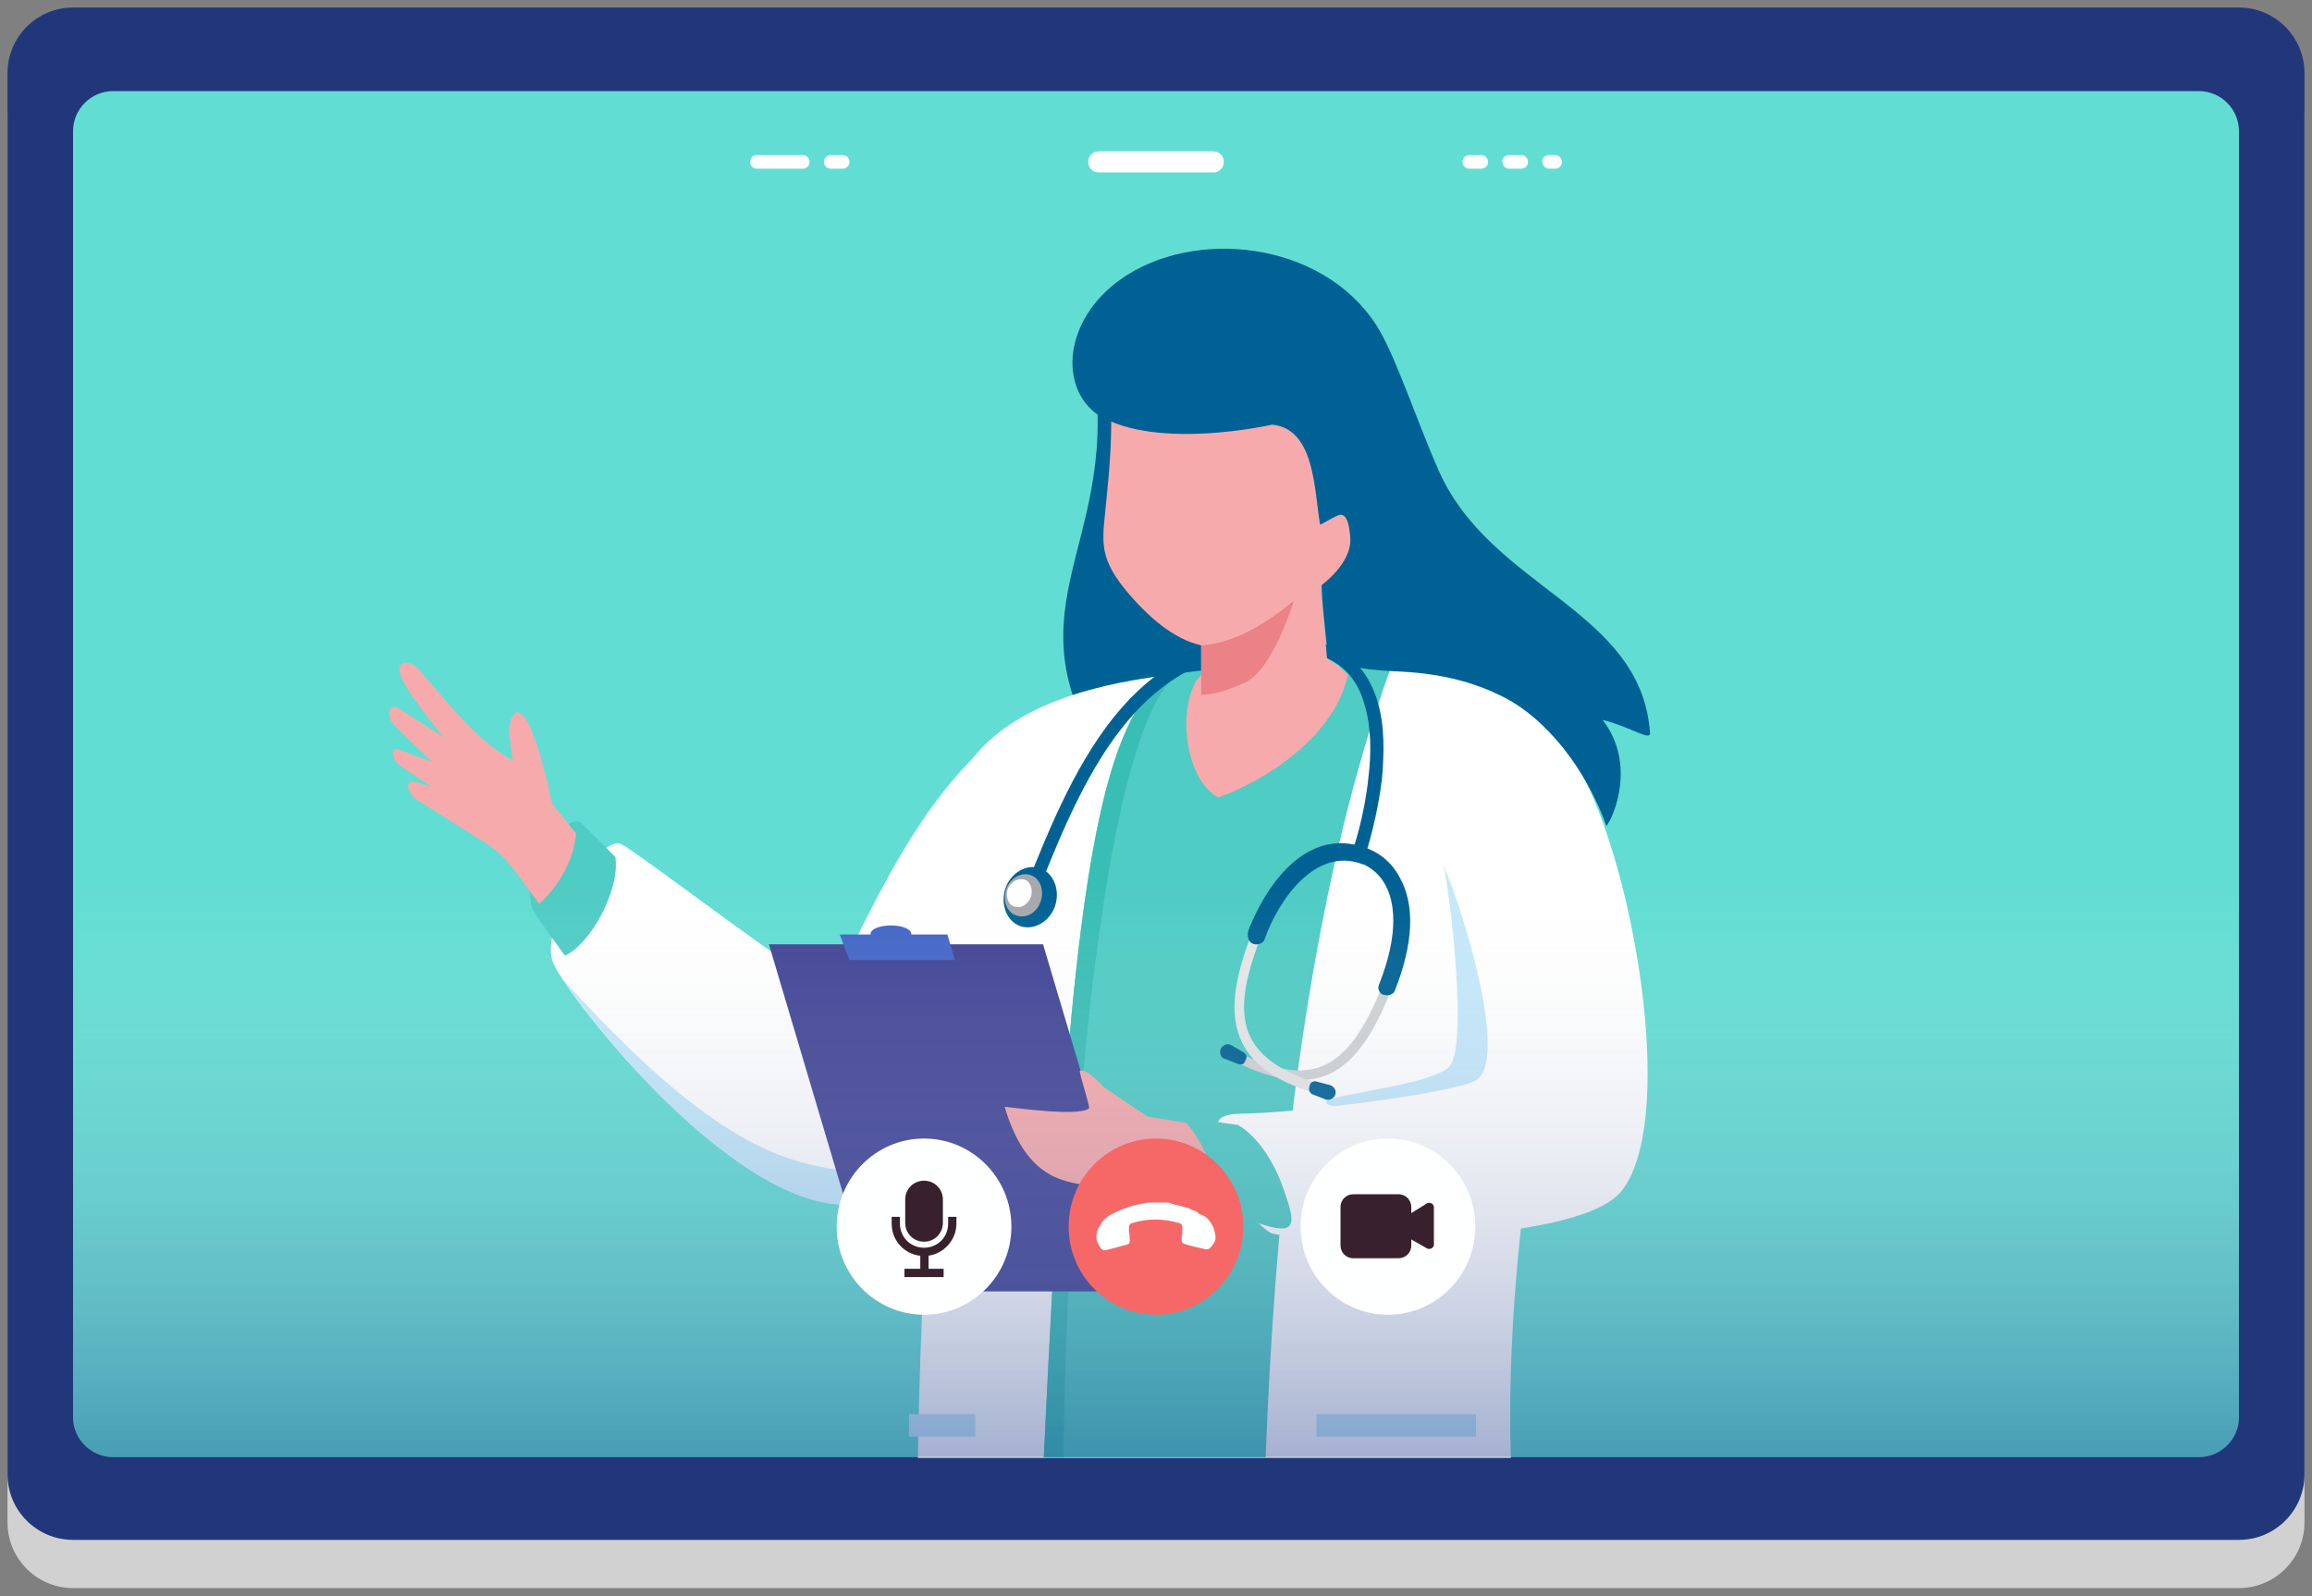
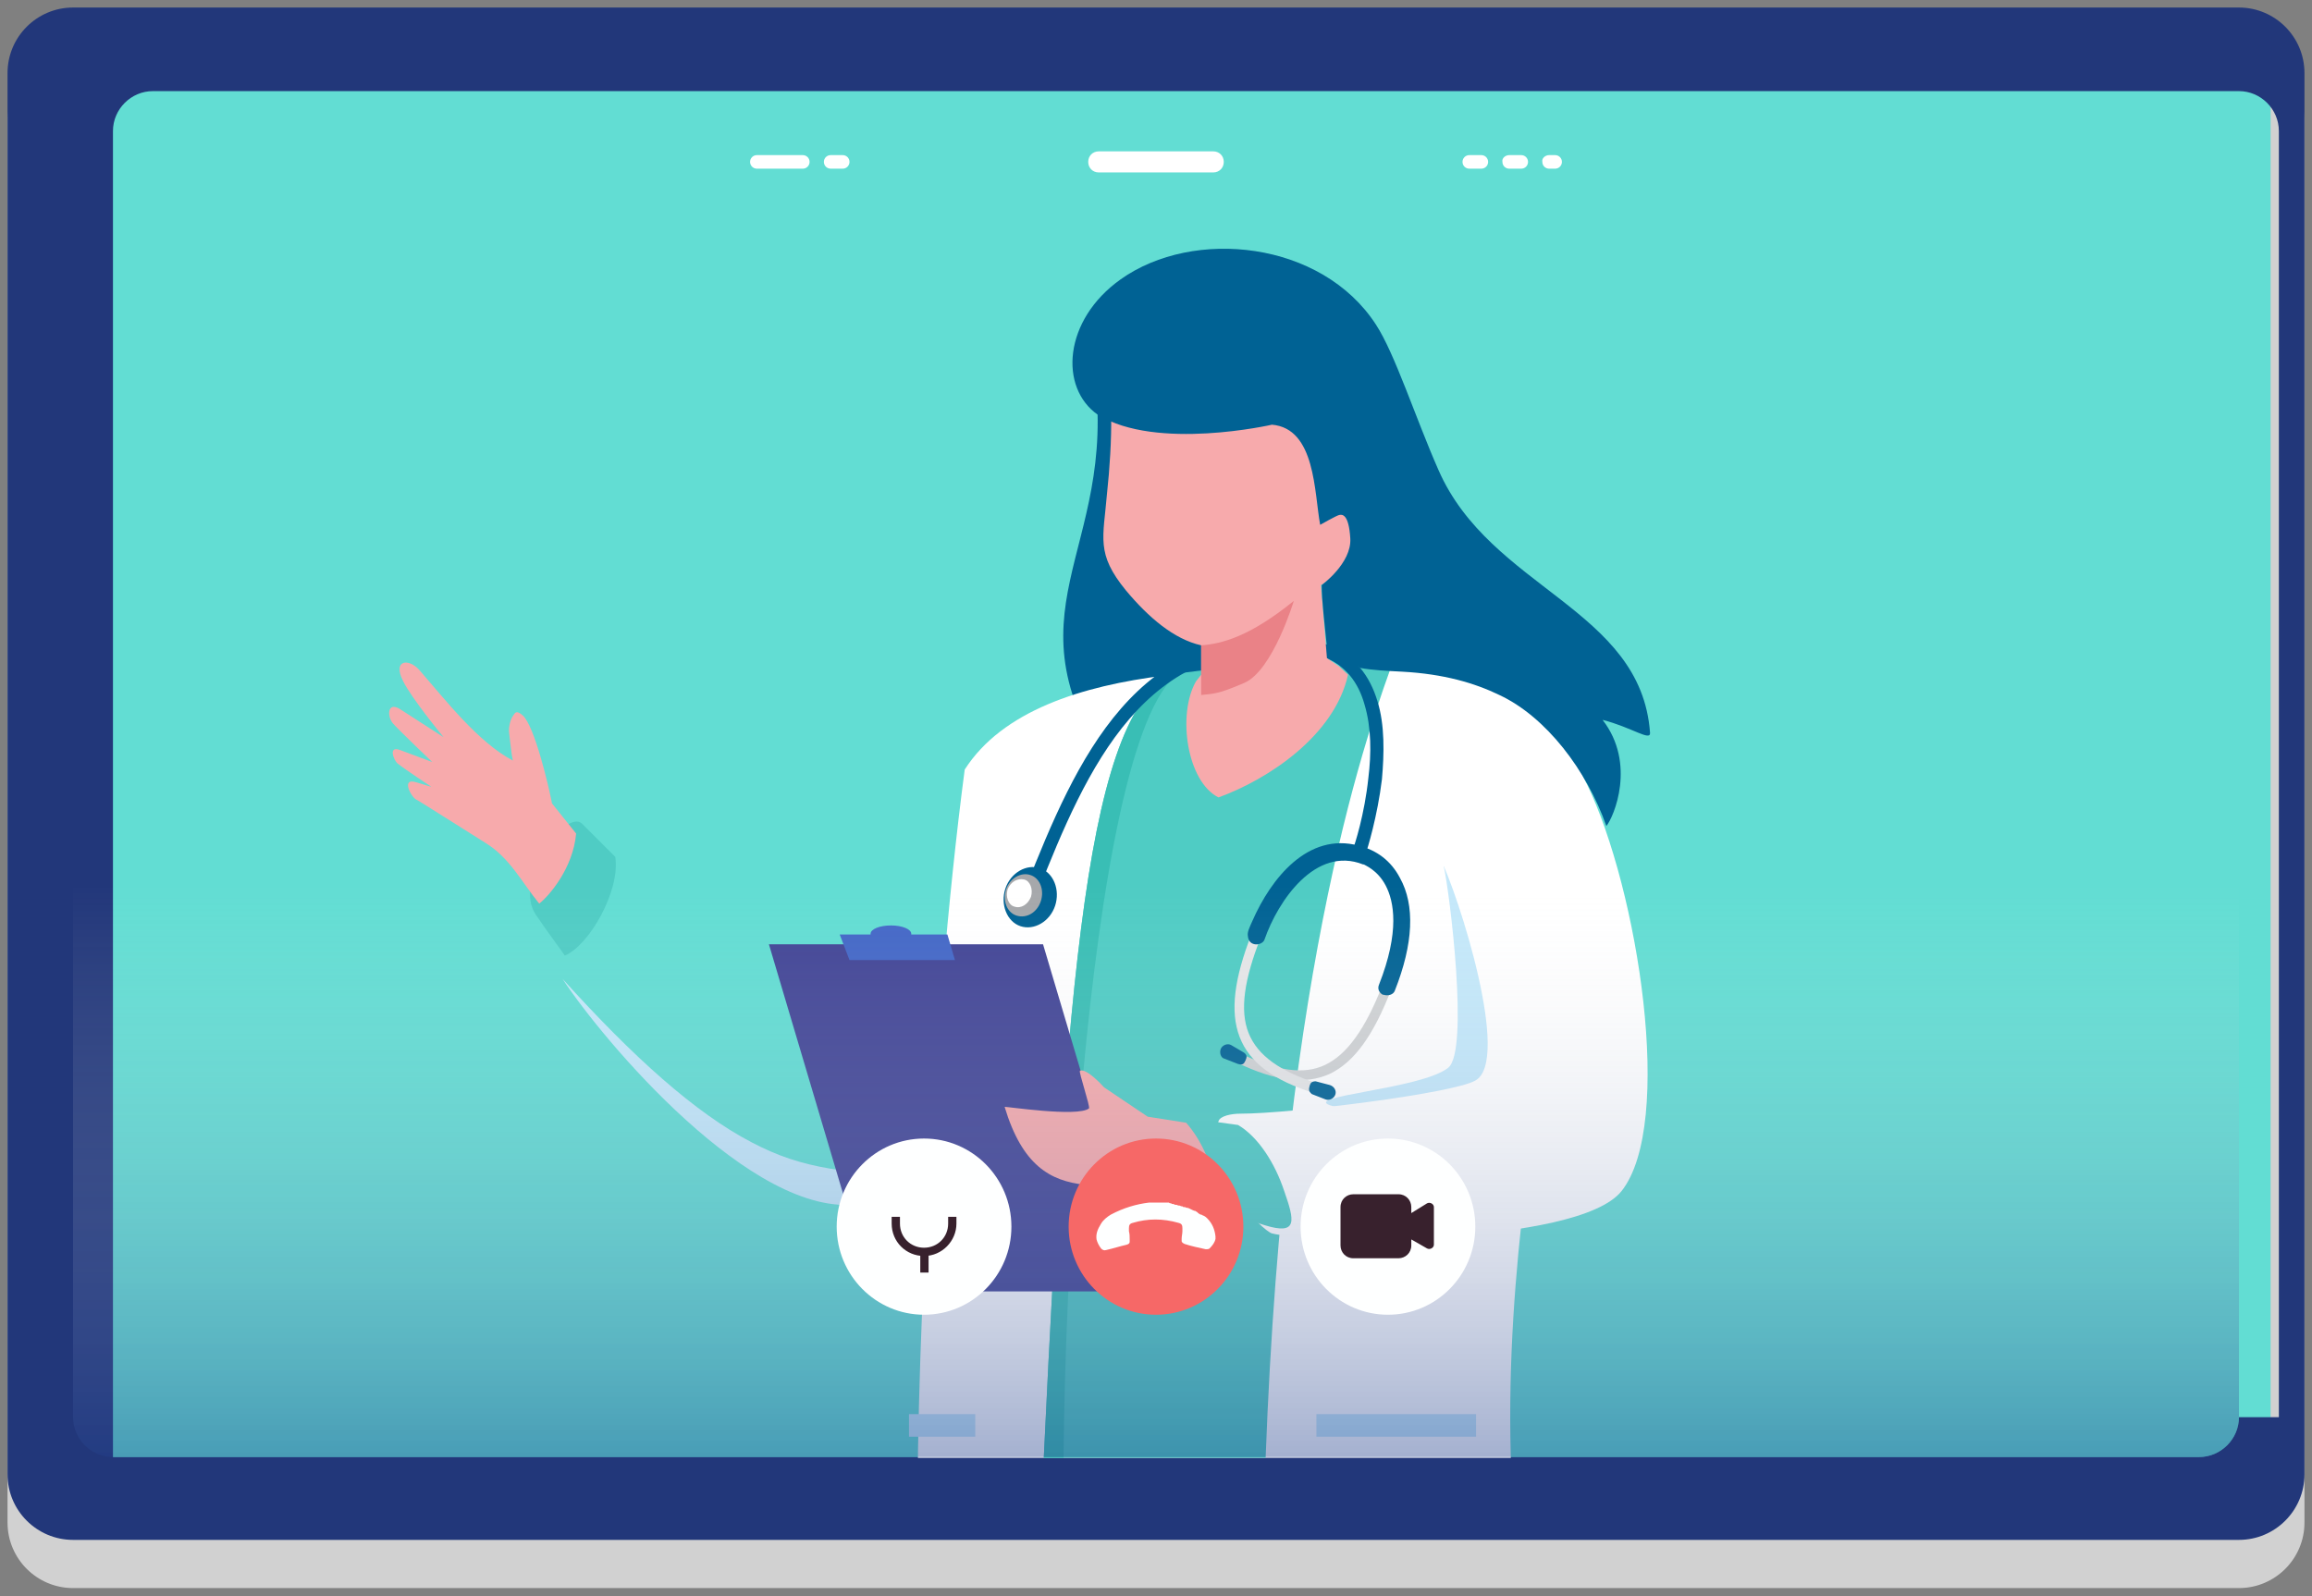
<svg xmlns="http://www.w3.org/2000/svg" xmlns:xlink="http://www.w3.org/1999/xlink" version="1.1" id="Capa_1" x="0px" y="0px" viewBox="0 0 307 212" style="enable-background:new 0 0 307 212;" xml:space="preserve">
  <rect x="0" y="0" width="307" height="212" fill="#808080" stroke="none" />
  <style type="text/css">
	.st0{fill:#D1D1D1;}
	.st1{fill:#62DDD3;}
	.st2{fill:#FFFFFF;}
	.st3{fill:#22377A;}
	.st4{clip-path:url(#SVGID_2_);}
	.st5{fill-rule:evenodd;clip-rule:evenodd;fill:#006294;}
	.st6{fill-rule:evenodd;clip-rule:evenodd;fill:#FFFFFF;}
	.st7{fill-rule:evenodd;clip-rule:evenodd;fill:#C4E8FA;}
	.st8{fill-rule:evenodd;clip-rule:evenodd;fill:#4FCCC4;}
	.st9{fill-rule:evenodd;clip-rule:evenodd;fill:#39BEB5;}
	.st10{fill:#006294;}
	.st11{fill-rule:evenodd;clip-rule:evenodd;fill:#F7AAAC;}
	.st12{fill-rule:evenodd;clip-rule:evenodd;fill:#EA8287;}
	.st13{fill:#D0D2D3;}
	.st14{fill:#E5E6E7;}
	.st15{fill:#A6A8AB;}
	.st16{fill-rule:evenodd;clip-rule:evenodd;fill:#424596;}
	.st17{fill-rule:evenodd;clip-rule:evenodd;fill:#4367C7;}
	.st18{opacity:0.48;fill:url(#SVGID_3_);}
	.st19{fill:#FEFFFF;}
	.st20{fill:#F66867;}
	.st21{fill:#38212D;}
</style>
  <g>
    <path class="st0" d="M297.3,7.4H9.7C4.9,7.4,1,11.3,1,16.1v186.1c0,4.8,3.9,8.7,8.7,8.7h287.6c4.8,0,8.7-3.9,8.7-8.7V16.1   C306,11.3,302.1,7.4,297.3,7.4z" />
    <rect x="4.8" y="7.6" class="st1" width="296.7" height="192.7" />
    <g>
      <path class="st2" d="M161.1,22.9h-15.2c-0.8,0-1.4-0.6-1.4-1.4l0,0c0-0.8,0.6-1.4,1.4-1.4h15.2c0.8,0,1.4,0.6,1.4,1.4l0,0    C162.5,22.3,161.9,22.9,161.1,22.9z" />
      <path class="st2" d="M106.6,22.4h-6.1c-0.5,0-0.9-0.4-0.9-0.9l0,0c0-0.5,0.4-0.9,0.9-0.9h6.1c0.5,0,0.9,0.4,0.9,0.9l0,0    C107.5,22,107.1,22.4,106.6,22.4z" />
      <path class="st2" d="M111.9,22.4h-1.6c-0.5,0-0.9-0.4-0.9-0.9l0,0c0-0.5,0.4-0.9,0.9-0.9h1.6c0.5,0,0.9,0.4,0.9,0.9l0,0    C112.8,22,112.4,22.4,111.9,22.4z" />
      <path class="st2" d="M195.1,20.6h1.6c0.5,0,0.9,0.4,0.9,0.9l0,0c0,0.5-0.4,0.9-0.9,0.9h-1.6c-0.5,0-0.9-0.4-0.9-0.9l0,0    C194.2,21,194.6,20.6,195.1,20.6z" />
      <path class="st2" d="M200.4,20.6h1.6c0.5,0,0.9,0.4,0.9,0.9l0,0c0,0.5-0.4,0.9-0.9,0.9h-1.6c-0.5,0-0.9-0.4-0.9-0.9l0,0    C199.4,21,199.9,20.6,200.4,20.6z" />
      <path class="st2" d="M205.7,20.6h0.8c0.5,0,0.9,0.4,0.9,0.9l0,0c0,0.5-0.4,0.9-0.9,0.9h-0.8c-0.5,0-0.9-0.4-0.9-0.9l0,0    C204.7,21,205.2,20.6,205.7,20.6z" />
    </g>
-     <path class="st3" d="M297.3,1H9.7C4.9,1,1,4.9,1,9.7v186.1c0,4.8,3.9,8.7,8.7,8.7h287.6c4.8,0,8.7-3.9,8.7-8.7V9.7   C306,4.9,302.1,1,297.3,1z M297.3,188.2c0,2.9-2.4,5.3-5.3,5.3H15c-2.9,0-5.3-2.4-5.3-5.3V17.4c0-2.9,2.4-5.3,5.3-5.3h277   c2.9,0,5.3,2.4,5.3,5.3V188.2z" />
+     <path class="st3" d="M297.3,1H9.7C4.9,1,1,4.9,1,9.7v186.1c0,4.8,3.9,8.7,8.7,8.7h287.6c4.8,0,8.7-3.9,8.7-8.7V9.7   C306,4.9,302.1,1,297.3,1z M297.3,188.2c0,2.9-2.4,5.3-5.3,5.3H15V17.4c0-2.9,2.4-5.3,5.3-5.3h277   c2.9,0,5.3,2.4,5.3,5.3V188.2z" />
    <g>
      <defs>
        <rect id="SVGID_1_" x="37.8" y="12.1" width="193.2" height="181.5" />
      </defs>
      <clipPath id="SVGID_2_">
        <use xlink:href="#SVGID_1_" style="overflow:visible;" />
      </clipPath>
      <g class="st4">
        <path class="st5" d="M145.3,49.4c3.3,24.2-12.9,31.7,3,54c0,0,9.7-10.7,13.9-11.5s4.7-13.9,4.7-14.6c0-0.7-3.7-26.9-3.7-26.9     L145.3,49.4z" />
-         <path class="st6" d="M148.2,125.3c-6.7,14.7-15,31.6-34.2,34.5c-15.5,2.3-38.3-27-40.5-31.8c-2.2-4.8,6.3-17.3,9-15.9     c2.7,1.4,25.3,18.9,27.3,18.8c2.4-0.2,10.6-26.3,25.5-35C137.7,94.6,151.1,119,148.2,125.3" />
        <path class="st7" d="M124.8,156.3c-3.2,1.7-6.7,2.9-10.8,3.6C100,161.9,80,138.1,74.7,130c9.3,10.3,17.6,17.8,25.1,21.7     C106.6,155.3,112.5,155.9,124.8,156.3" />
        <path class="st6" d="M185.3,88.9c9.5,0,19,4.8,23.1,11c6.4,9.5-12.2,58.1-6.9,106.7c-26.9,0-52.7,0-79.6,0     c-0.5-20.1,1.7-70.3,6.2-104.4C138.1,86.6,170.1,88.9,185.3,88.9" />
        <path class="st8" d="M155.4,89.6c-11.7,6.4-14.1,44.5-17.4,117h29.7c1.3-71.2,12.5-105.5,16.9-117.7     C175.1,88.3,167.1,87.8,155.4,89.6" />
        <path class="st9" d="M155.4,89.6c-11.7,6.4-14.1,44.5-17.4,117h3.4c-1.1-23.1,2.5-108.1,15.1-117.2     C156.2,89.5,155.8,89.6,155.4,89.6" />
        <path class="st10" d="M179.6,112.9c0.3-0.7,1.6-4.8,2.1-9.6c0.4-3.2,0.4-6.7-0.5-9.7c-0.8-2.9-2.5-5.3-5.6-6.4     c-0.8-0.3-1.7-0.5-2.8-0.6c-20.7-2.4-28.5,15.4-35,31.9l-0.6,1.4l-1.6-0.6l0.6-1.4c6.7-17,14.8-35.5,36.8-33     c1.2,0.1,2.2,0.4,3.2,0.7c3.7,1.4,5.7,4.2,6.7,7.5c1,3.2,0.9,7,0.6,10.4c-0.6,4.9-1.9,9.2-2.2,10L179.6,112.9z" />
        <path class="st11" d="M149.5,78.4c3,3.6,6.4,6.5,10,7.3v3.9l-0.7,0.9c-2.5,4.4-1.2,13.3,3,15.4c6.6-2.4,15.4-8.2,17.2-16.3     l-1.2-1.1l-1.6-1.1l-0.8-9.7c0.5-0.1,3.7-3.1,4.7-3.7c1-0.6,2.1-3.1,1.7-5.3c-0.4-2.2-3.7-0.7-3.7-0.7h0     c2.8-6.6,6.4-12.4-0.8-16.1c-7.3-3.7-21.9-3.4-21.9-3.4l-9.1-1c1.7,2.7,1.4,11.5,0.7,18C146.5,71.5,145.5,73.5,149.5,78.4" />
        <path class="st12" d="M171.8,79.8c0,0-2.8,9.3-6.6,10.9c-3.7,1.6-4.2,1.4-5.7,1.6v-6.6C162.3,85.5,166,84.5,171.8,79.8" />
        <path class="st7" d="M191.7,115c0.8,3.5,3.4,24.6,0.6,26.8c-3.6,2.9-20.3,3.8-15.3,5.1l11.6,2.9l22.2-13.1L198.5,120L191.7,115z" />
        <path class="st6" d="M191.2,113.9c-3.5-7.1-2.8-13.5,3.8-17.9h0c6.6-4.4,12.3,1,15.7,8.1c6.8,14,11.7,45.2,4.6,54.1     c-5.9,7.3-41.5,6.9-46.4,5.6c-1.2-0.3-9.4-8.2-7.1-14.9c0.2-0.7,1.7-1,2.9-1c6.7,0,28.3-2.7,31.2-4.4     C200.7,140.9,193.7,118.9,191.2,113.9" />
        <path class="st8" d="M164.4,149.4c2.7,1.6,4.9,5.1,6.1,8.7c1.4,4,1.9,6-2.6,4.6c-3.2-1-7.2-2.4-7.2-2.4     c-3.4-3.8-4.5-8.8-3.6-11.9L164.4,149.4z" />
        <path class="st8" d="M81.7,113.8c0.7,4.5-3.5,11.8-6.7,13.1c-0.4-0.6-2.5-3.4-3.9-5.5c-3-4.6,4.1-14.1,6.2-12L81.7,113.8z" />
        <path class="st11" d="M73.3,106.7c-0.4-2.1-2.3-10.3-3.9-11.7c-0.8-0.7-1-0.4-1.3,0.1c-0.3,0.4-0.6,1.5-0.5,2.2     c0.2,1.5,0.3,2.9,0.5,3.7c-4.6-2.4-9-8.1-12.4-12c-1.4-1.6-3.6-1.4-2.2,1.4c1.1,2.3,5.4,7.5,5.4,7.5L53,94.1     c-1.6-0.9-1.6,1.1-0.8,2c1.3,1.4,5.2,5.1,5.2,5.1l-4.3-1.6c-1.6-0.6-0.8,1.4-0.3,1.8c1,0.8,4.5,3.1,4.5,3.1l-2-0.6     c-2.2-0.7-0.6,2.1,0,2.3c0.1,0,7.8,4.9,9.1,5.7c3.3,2,4.9,5.3,7.2,8.1c1.3-1,4.5-4.7,4.9-9.3L73.3,106.7z" />
        <rect x="174.8" y="187.8" class="st7" width="21.2" height="3" />
        <path class="st13" d="M164.2,141.1c5.2,2.5,9.1,3,12.4,1.5c3.3-1.6,5.8-5.2,8.1-11.1l-1.2-0.5c-2.2,5.6-4.6,9-7.5,10.4     c-2.9,1.4-6.5,0.8-11.3-1.5L164.2,141.1z" />
        <path class="st14" d="M174.6,145.2c-5.5-1.7-8.7-4.1-10-7.5c-1.3-3.4-0.7-7.8,1.6-13.7l1.2,0.5c-2.2,5.6-2.8,9.7-1.6,12.7     c1.2,3,4.2,5.1,9.2,6.7L174.6,145.2z" />
        <path class="st10" d="M180.4,112.3c-6.7-1.8-11.6,4.3-14.1,10c-0.4,0.9-0.7,1.5-0.6,2c0.1,1.5,1.9,1.3,2.2,0.5     c1.8-5.2,6.8-12.5,13.1-10c0,0,0,0,0.1,0c0.1,0.1,1.8,0.7,2.9,2.8c1.1,2.1,1.9,6.1-0.9,13.2c-0.2,0.5,0,1,0.5,1.3l0,0l0,0l0,0     l0,0l0,0l0,0l0,0l0,0l0,0c0,0,0.1,0,0.1,0l0,0l0,0c0,0,0,0,0,0c0,0,0,0,0,0c0,0,0,0,0,0c0,0,0,0,0,0c0,0,0,0,0,0h0l0,0h0h0l0,0h0     l0,0l0,0c0,0,0,0,0,0c0,0,0,0,0,0c0,0,0,0,0,0l0,0h0l0,0h0l0,0l0,0c0,0,0,0,0,0c0,0,0,0,0,0c0,0,0,0,0,0c0,0,0,0,0,0c0,0,0,0,0,0     h0h0l0,0h0l0,0l0,0c0.6,0.2,1.3,0,1.5-0.5c2.5-6.3,2.7-11.4,0.7-15C184.7,114.3,182.8,112.9,180.4,112.3" />
        <path class="st10" d="M177.3,145.4c0.2-0.5-0.1-1.1-0.7-1.3l-1.9-0.5c-0.6,0-0.7,0.3-0.8,0.6c-0.1,0.4-0.2,0.7,0.3,1.1l1.8,0.7     C176.5,146.2,177.1,145.9,177.3,145.4" />
        <path class="st10" d="M162.1,139.3c0.2-0.5,0.9-0.8,1.4-0.5l1.7,1c0.5,0.4,0.3,0.7,0.2,1c-0.2,0.4-0.3,0.7-1,0.5l-1.8-0.7     C162.1,140.5,161.9,139.8,162.1,139.3" />
        <path class="st10" d="M133.5,118c-0.7,2.1,0.2,4.4,2,5c1.8,0.6,3.9-0.6,4.6-2.7c0.7-2.1-0.2-4.4-2-5     C136.3,114.7,134.2,115.9,133.5,118" />
        <path class="st15" d="M133.6,118.1c-0.5,1.5,0.1,3.1,1.4,3.5c1.3,0.4,2.7-0.4,3.2-1.9c0.5-1.5-0.1-3.1-1.4-3.5     C135.6,115.8,134.1,116.6,133.6,118.1" />
        <path class="st2" d="M133.8,118.1c-0.3,1,0.1,2.1,0.9,2.3c0.9,0.3,1.8-0.3,2.2-1.3c0.3-1-0.1-2.1-0.9-2.3     C135.1,116.6,134.2,117.1,133.8,118.1" />
        <rect x="120.7" y="187.8" class="st7" width="8.8" height="3" />
        <path class="st5" d="M168.9,56.4c0,0-15.3,3.5-23.1-1.3c-5.2-3.6-4.6-12.6,3-18c9.7-6.9,26.7-5.1,33.9,6     c2.5,3.8,5.3,12.5,8.3,19.3c6.9,15.8,26.9,18.4,28.1,34.9c0.1,1.2-2.4-0.7-6.3-1.7c4.5,5.8,1.5,12.9,0.5,14.1     c-2.6-7.4-8-14.5-14.2-17.4c-3.3-1.6-7.4-2.8-12.9-3.1c-2-0.1-4-0.2-5.6-0.5c-1.9-1.7-3.9-2.6-4.4-2.7c-0.3-3.2-0.7-6.2-0.7-8.3     c0,0,4-2.9,3.8-6.2c-0.2-3.3-1.1-3.2-1.5-3.1c-0.4,0.1-2.5,1.3-2.5,1.3C174.5,65.4,174.7,56.9,168.9,56.4" />
        <polygon class="st16" points="102.1,125.4 138.5,125.4 152.2,171.5 115.8,171.5    " />
        <path class="st11" d="M157.5,149.1l-5.1-0.8l-5.8-3.9c0,0-2.3-2.6-3.2-2.2c-0.2,0.1,1.4,4.8,1.2,5c-1.5,1.2-11.2-0.3-11.2-0.2     c4.7,15.6,14.9,8.1,26,11.6c1.6,0.5,2,0.3,1.9-1.1C161.1,155.3,159.8,151.7,157.5,149.1" />
        <path class="st17" d="M111.5,124.1h4.1c0,0,0-0.1,0-0.1c0-0.6,1.2-1.1,2.7-1.1c1.5,0,2.7,0.5,2.7,1.1c0,0,0,0.1,0,0.1h4.8l1,3.4     h-14L111.5,124.1z" />
      </g>
    </g>
    <linearGradient id="SVGID_3_" gradientUnits="userSpaceOnUse" x1="153.5" y1="205.827" x2="153.5" y2="117.485">
      <stop offset="1.637468e-03" style="stop-color:#03257D" />
      <stop offset="1" style="stop-color:#F3F4EF;stop-opacity:0" />
    </linearGradient>
    <path class="st18" d="M297.3,188.2c0,2.9-2.4,5.3-5.3,5.3H15c-2.9,0-5.3-2.4-5.3-5.3V17.4c0-2.9,2.4-5.3,5.3-5.3h277   c2.9,0,5.3,2.4,5.3,5.3V188.2z" />
    <g>
      <ellipse class="st19" cx="122.7" cy="162.9" rx="11.6" ry="11.7" />
      <ellipse class="st20" cx="153.5" cy="162.9" rx="11.6" ry="11.7" />
      <ellipse class="st19" cx="184.3" cy="162.9" rx="11.6" ry="11.7" />
      <path class="st19" d="M161.4,164.2c-0.1-0.9-0.4-1.7-1.1-2.4c-0.1-0.1-0.3-0.3-0.6-0.4c-0.1,0-0.1-0.1-0.2-0.1c0,0,0,0,0,0    c0,0-0.1,0-0.1,0c-0.1-0.1-0.2-0.1-0.3-0.2c0,0-0.1-0.1-0.1-0.1c-0.1-0.1-0.2-0.1-0.3-0.2c0,0-0.1,0-0.1,0c0,0,0,0,0,0    c-0.3-0.1-0.6-0.3-0.9-0.4c0,0,0,0,0,0c0,0-0.1,0-0.1,0c-0.1,0-0.2-0.1-0.3-0.1c0,0,0,0-0.1,0c-0.1,0-0.1,0-0.2-0.1    c0,0-0.1,0-0.1,0c-0.1,0-0.2-0.1-0.3-0.1c0,0,0,0-0.1,0c-0.1,0-0.2-0.1-0.3-0.1c0,0-0.1,0-0.1,0c-0.1,0-0.2,0-0.2-0.1    c0,0-0.1,0-0.1,0c-0.1,0-0.2,0-0.3-0.1c0,0,0,0,0,0c-0.1,0-0.2,0-0.3-0.1c0,0-0.1,0-0.1,0c-0.1,0-0.2,0-0.3,0c0,0-0.1,0-0.1,0    c-0.1,0-0.2,0-0.3,0c0,0-0.1,0-0.1,0c-0.1,0-0.2,0-0.3,0c0,0,0,0-0.1,0c-0.1,0-0.2,0-0.3,0c0,0-0.1,0-0.1,0c-0.1,0-0.2,0-0.2,0    c0,0-0.1,0-0.1,0c-0.1,0-0.2,0-0.3,0c0,0,0,0,0,0c-0.1,0-0.2,0-0.3,0c0,0,0,0,0,0c-1.7,0.2-3.4,0.7-5.1,1.6    c-0.5,0.3-1,0.7-1.3,1.2c-0.5,0.8-0.7,1.4-0.6,2.1c0.1,0.4,0.3,0.8,0.6,1.2c0.2,0.2,0.4,0.3,0.7,0.2c0.9-0.2,1.8-0.5,2.7-0.7    c0.3-0.1,0.4-0.2,0.4-0.4c0-0.1,0-0.2,0-0.3c0-0.4,0-0.7-0.1-1.1c0-0.1,0-0.3,0-0.4c0-0.4,0.1-0.6,0.5-0.7c2-0.6,4-0.6,6.1,0    c0.4,0.1,0.5,0.3,0.5,0.7c0,0.1,0,0.3,0,0.4c0,0.3-0.1,0.7-0.1,1c0,0.1,0,0.2,0,0.3c0,0.2,0.2,0.3,0.4,0.4    c0.9,0.3,1.9,0.5,2.8,0.7c0.1,0,0.4,0,0.5-0.1c0.4-0.4,0.7-0.8,0.8-1.3C161.4,164.6,161.4,164.4,161.4,164.2z" />
      <path class="st21" d="M187.4,161.1v-0.8c0-0.9-0.7-1.7-1.7-1.7h-6c-0.9,0-1.7,0.7-1.7,1.7v5.1c0,0.9,0.7,1.7,1.7,1.7h6    c0.9,0,1.7-0.7,1.7-1.7v-0.8l2.1,1.2c0.4,0.2,0.9-0.1,0.9-0.5v-2.5v-2.5c0-0.4-0.5-0.7-0.9-0.5L187.4,161.1z" />
      <g>
-         <path class="st21" d="M122.7,164.9L122.7,164.9c-1.4,0-2.5-1.1-2.5-2.5v-3.1c0-1.4,1.1-2.5,2.5-2.5l0,0c1.4,0,2.5,1.1,2.5,2.5     v3.1C125.2,163.8,124.1,164.9,122.7,164.9z" />
        <path class="st21" d="M122.7,166.8c-2.4,0-4.3-1.9-4.3-4.3v-0.9h1.1v0.9c0,1.8,1.4,3.2,3.2,3.2s3.2-1.4,3.2-3.2v-0.9h1.1v0.9     C127,164.8,125.1,166.8,122.7,166.8z" />
        <rect x="122.2" y="166.2" class="st21" width="1.1" height="2.8" />
-         <rect x="120.1" y="168.5" class="st21" width="5.2" height="1.1" />
      </g>
    </g>
  </g>
</svg>